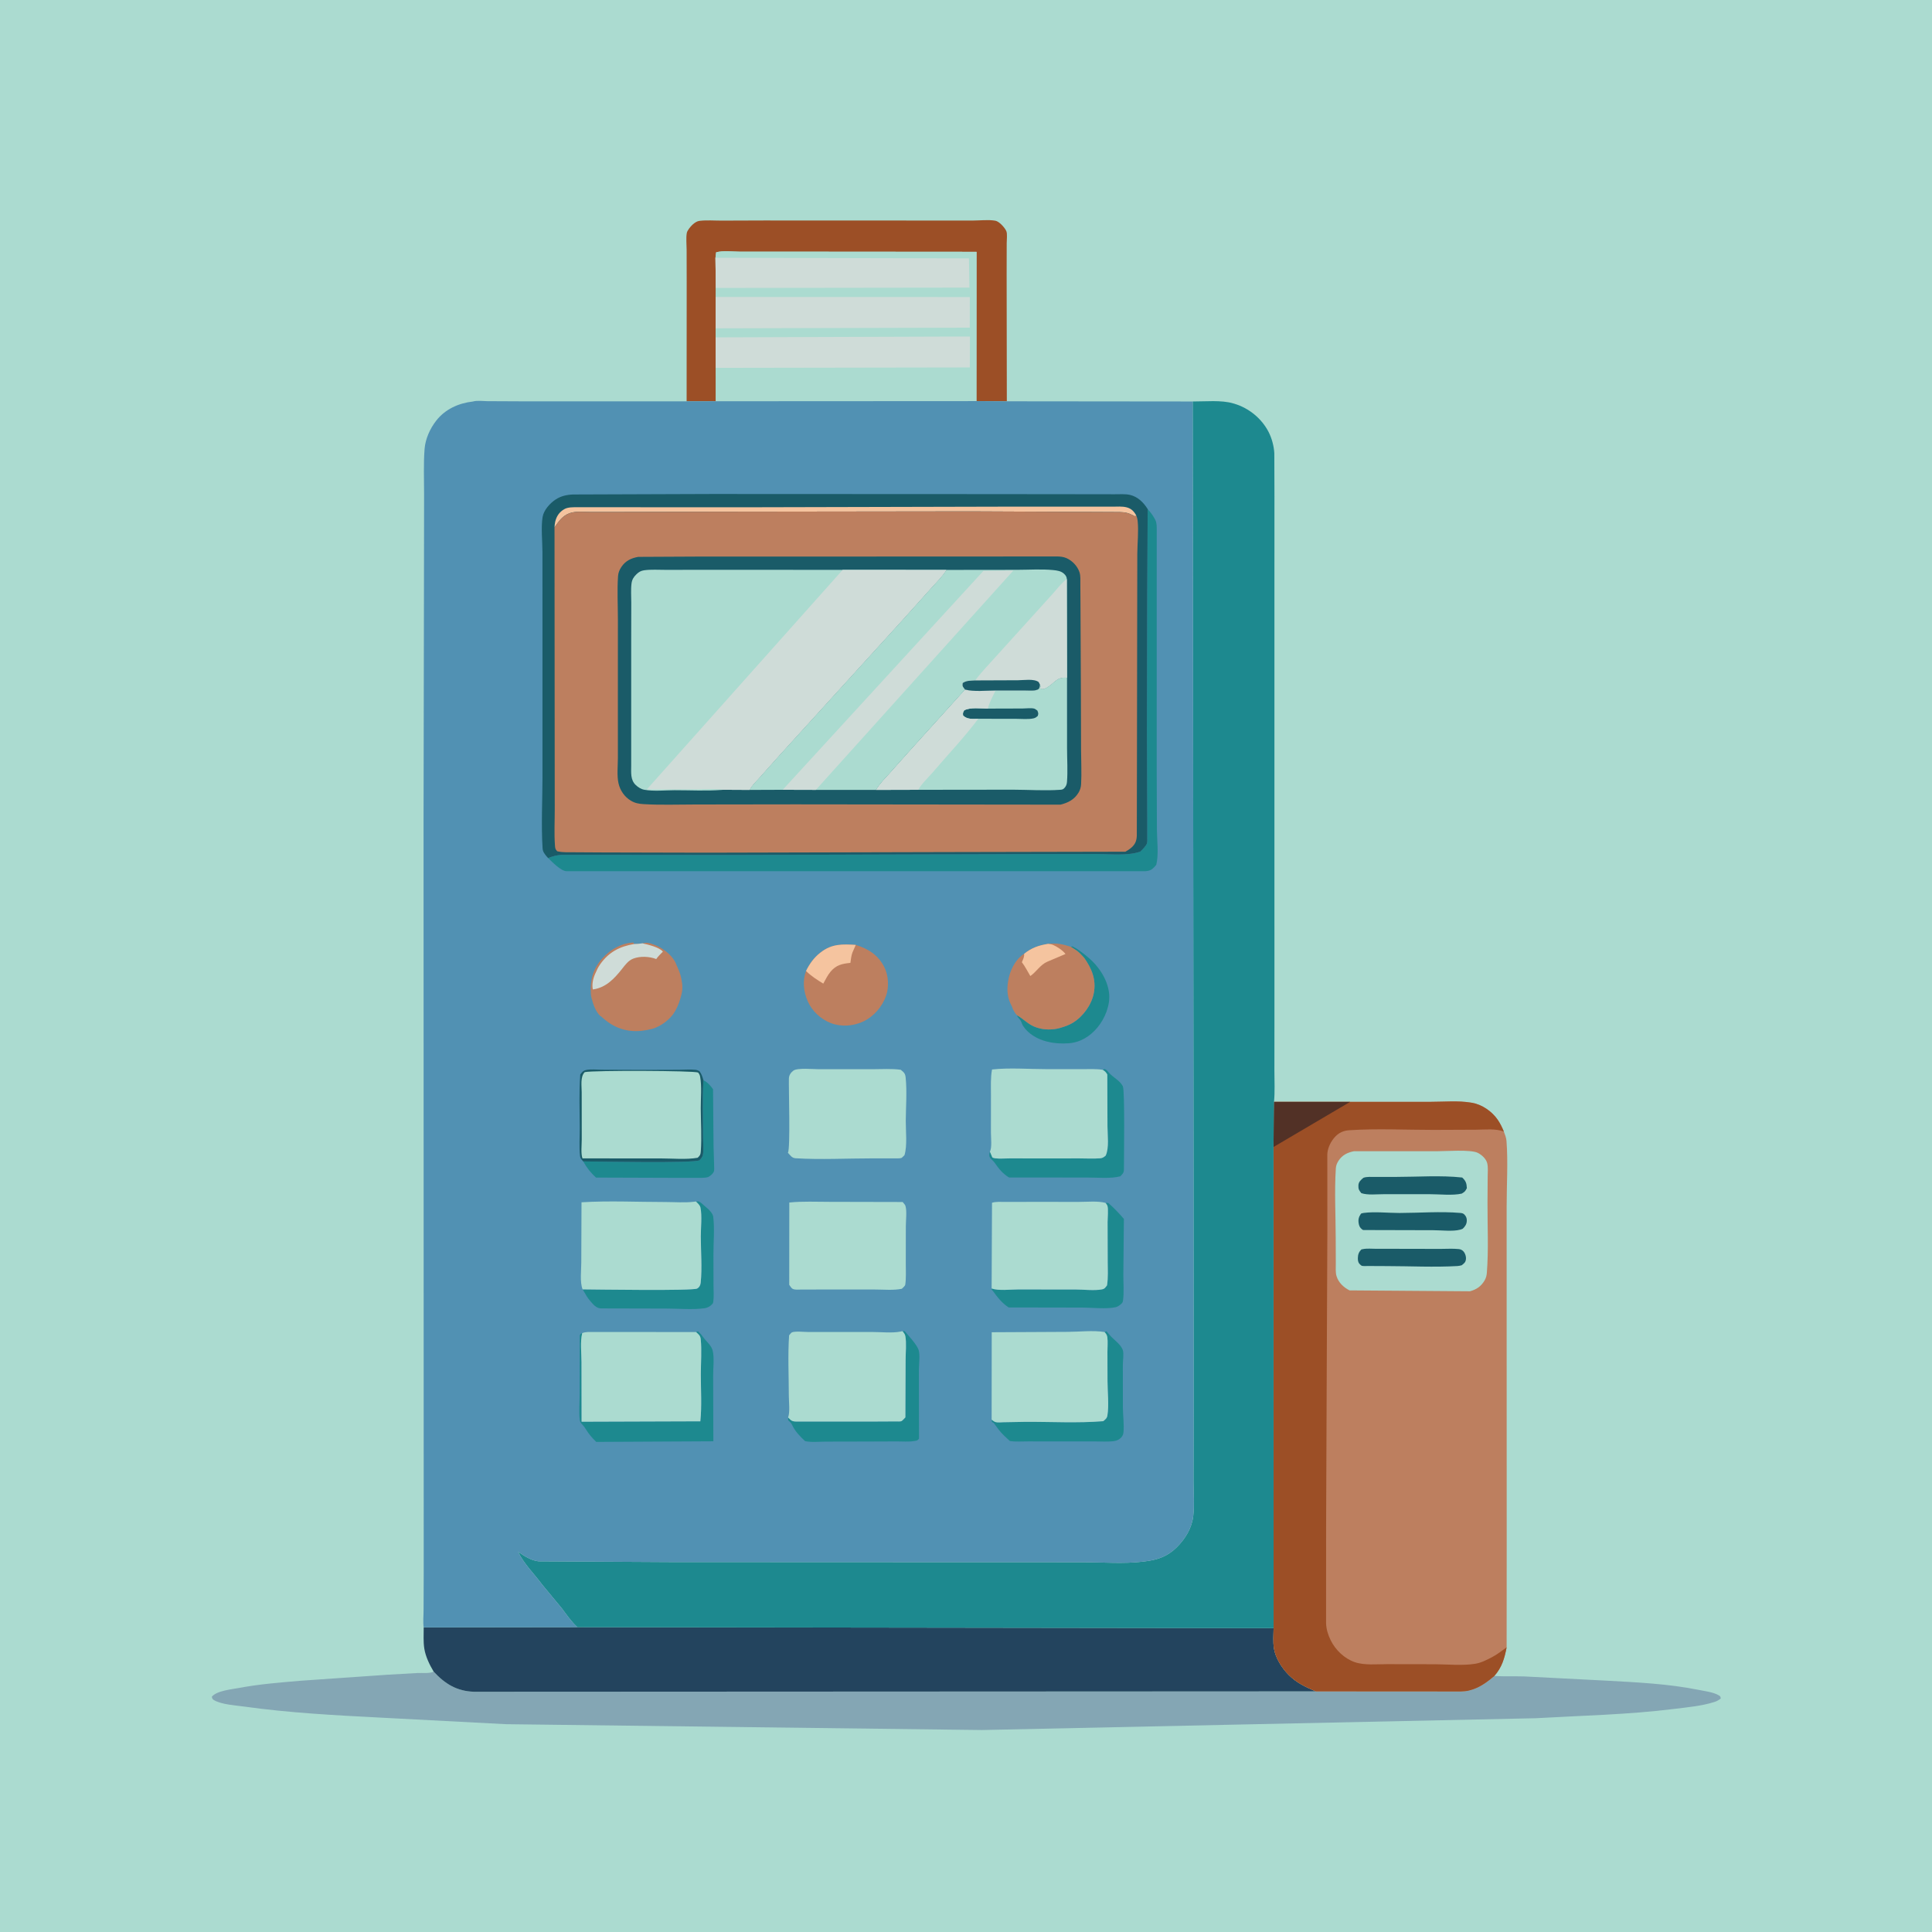
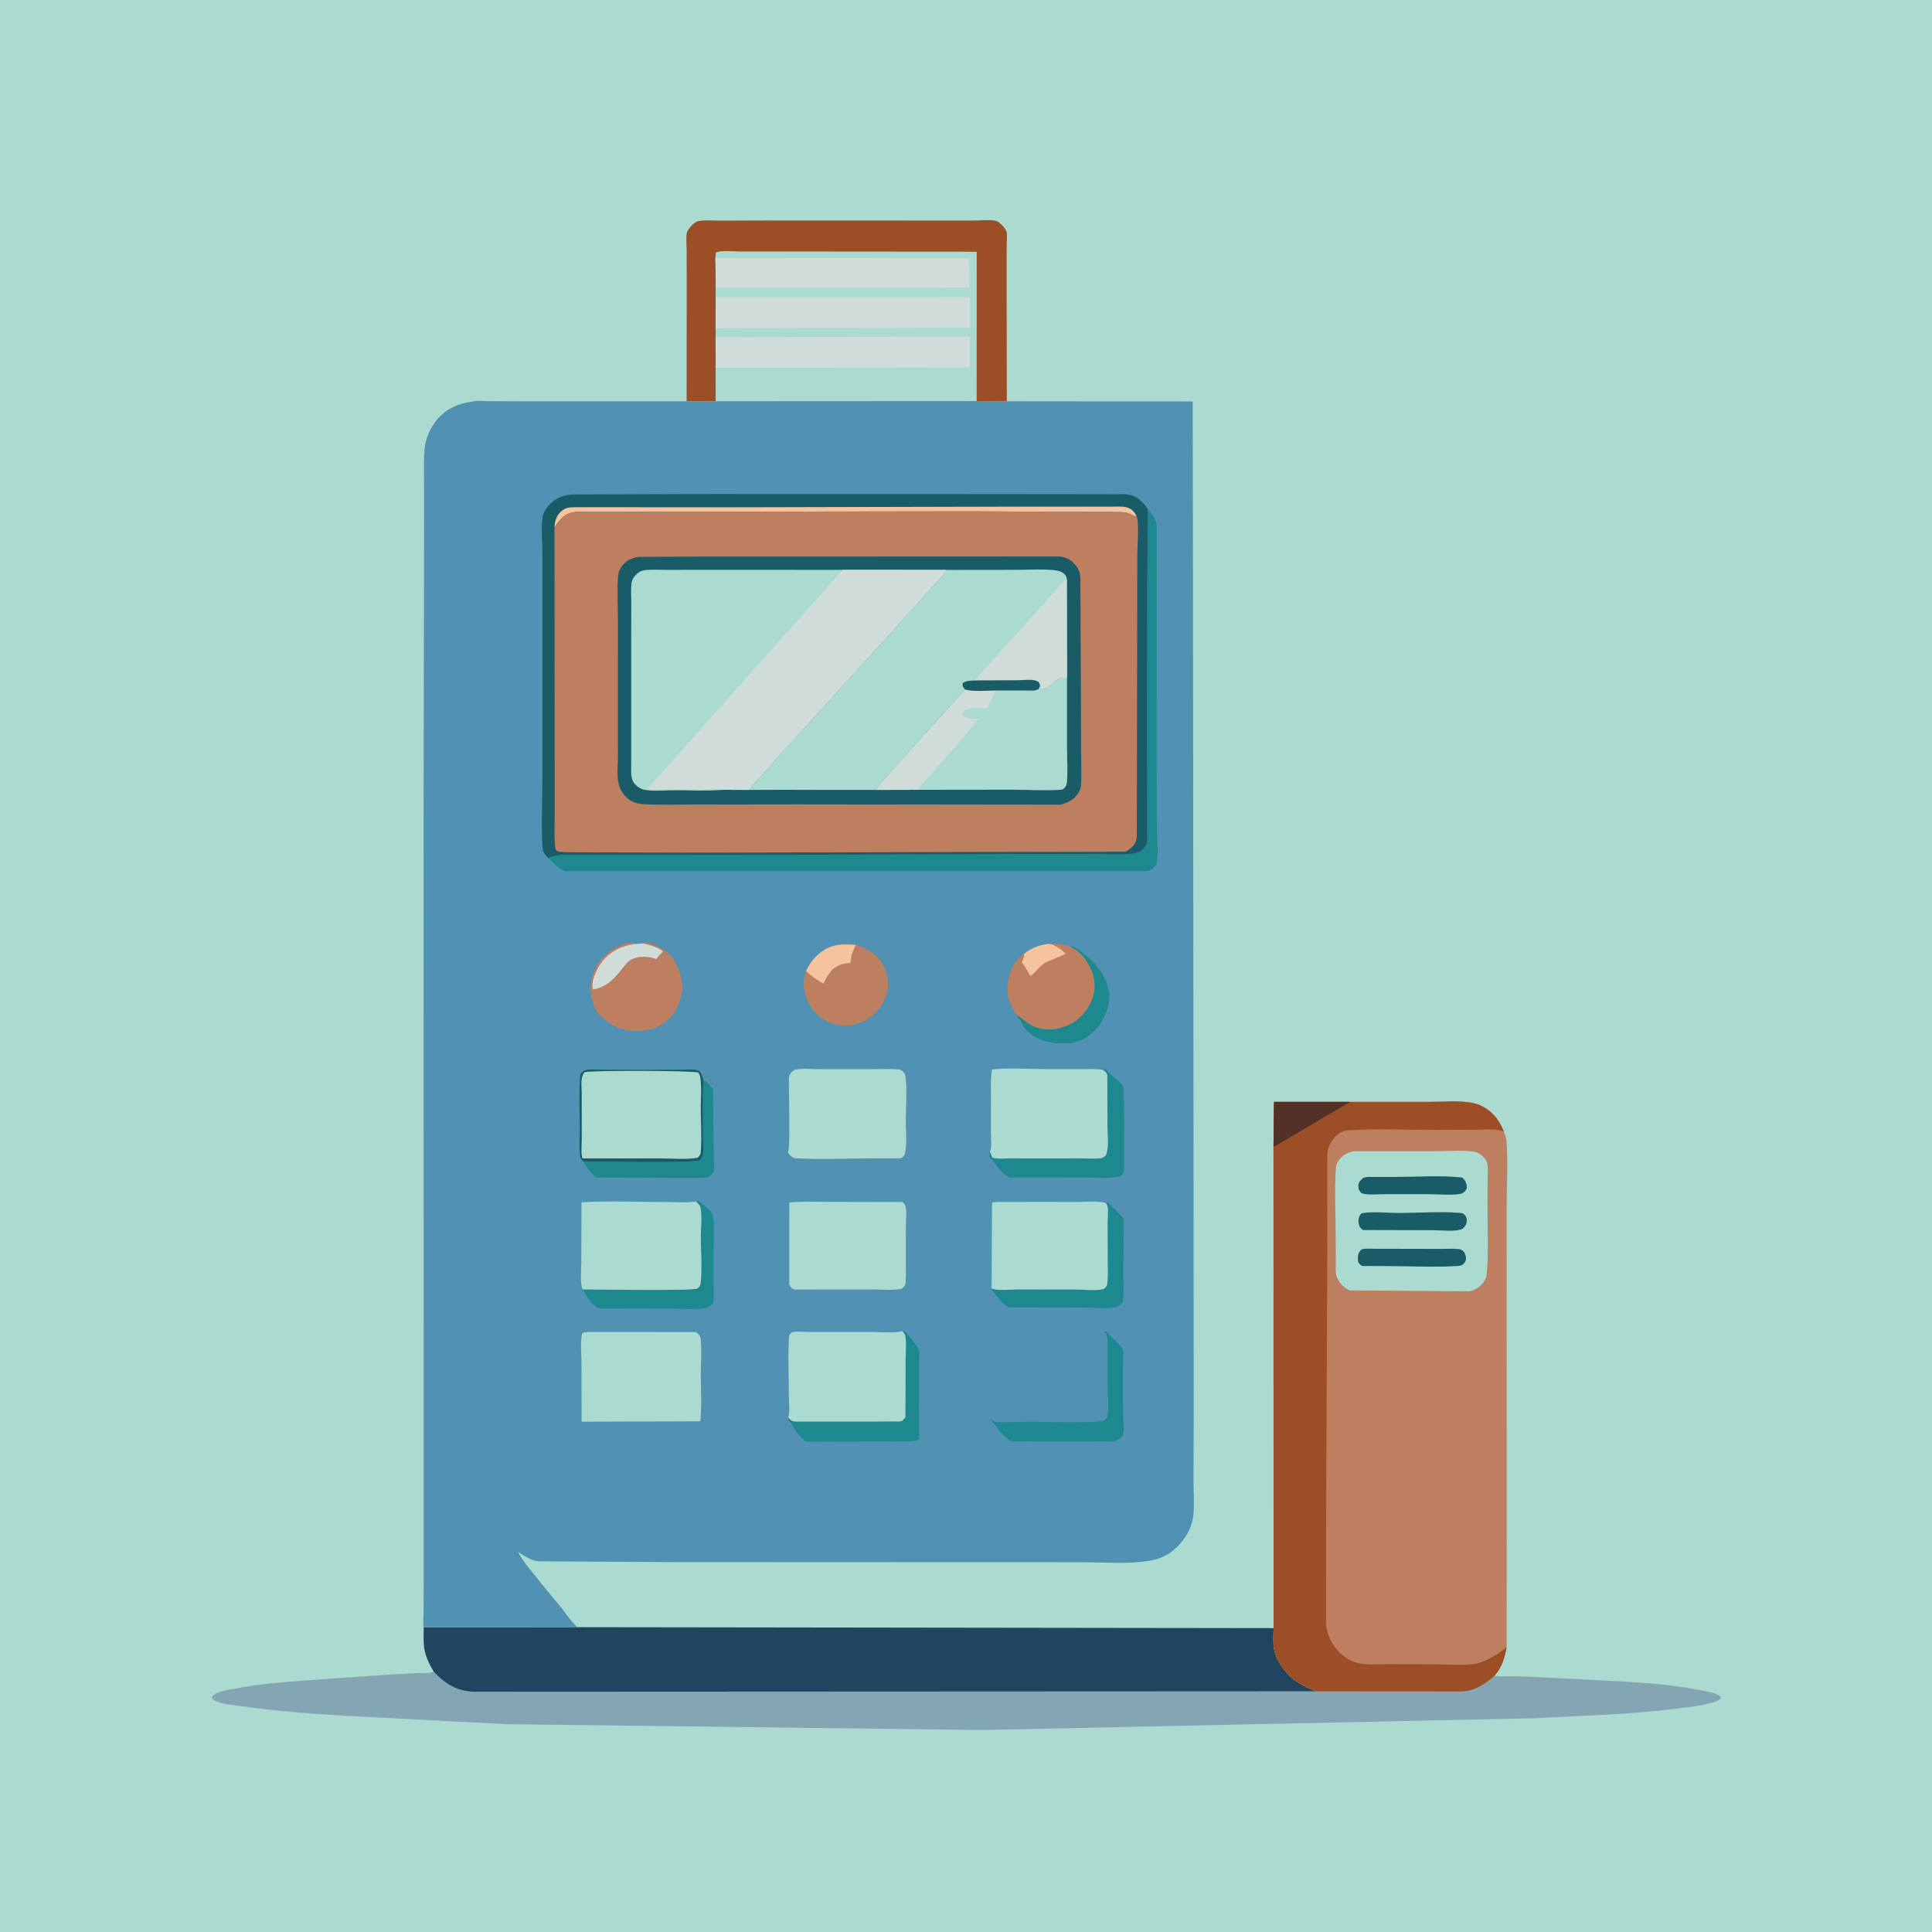
<svg xmlns="http://www.w3.org/2000/svg" version="1.1" style="display: block;" viewBox="0 0 2048 2048" width="1024" height="1024">
  <path transform="translate(0,0)" fill="rgb(171,219,208)" d="M -0 -0 L 2048 0 L 2048 2048 L -0 2048 L -0 -0 z" />
  <path transform="translate(0,0)" fill="rgb(156,79,38)" d="M 727.853 425.411 L 727.921 298.98 L 727.85 264.5 C 727.846 259.055 727.094 252.254 728.032 246.999 C 728.52 244.263 731.79 240.425 733.736 238.514 L 734.804 237.546 C 736.756 235.909 738.92 234.432 741.5 234.119 C 749.119 233.197 757.557 233.893 765.247 233.868 L 809.901 233.715 L 970.203 233.777 L 1030.59 233.81 C 1038.15 233.807 1047.83 232.648 1055.15 233.977 C 1059.24 234.718 1065.15 241.304 1066.74 244.981 C 1067.96 247.815 1067.15 254.379 1067.15 257.623 L 1067.08 290.564 L 1067.28 425.389 L 1035.07 425.187 L 1035.16 266.933 L 840.514 266.783 L 784.503 266.789 C 777.176 266.796 766 265.406 759.128 267.5 L 758.435 273.25 L 758.784 305.249 L 758.723 314.803 L 758.588 348.044 L 758.588 357.623 L 758.73 389.962 L 758.767 425.339 L 727.853 425.411 z" />
  <path transform="translate(0,0)" fill="rgb(171,219,208)" d="M 758.435 273.25 L 759.128 267.5 C 766 265.406 777.176 266.796 784.503 266.789 L 840.514 266.783 L 1035.16 266.933 L 1035.07 425.187 L 758.767 425.339 L 758.73 389.962 L 758.588 357.623 L 758.588 348.044 L 758.723 314.803 L 758.784 305.249 L 758.435 273.25 z" />
  <path transform="translate(0,0)" fill="rgb(207,220,216)" d="M 758.435 273.25 L 1027.14 273.885 L 1027.64 304.896 L 758.784 305.249 L 758.435 273.25 z" />
  <path transform="translate(0,0)" fill="rgb(207,220,216)" d="M 758.588 357.623 L 1028.17 356.708 L 1028.04 389.507 L 758.73 389.962 L 758.588 357.623 z" />
  <path transform="translate(0,0)" fill="rgb(207,220,216)" d="M 758.723 314.803 L 1028.05 314.882 L 1028.01 347.33 L 758.588 348.044 L 758.723 314.803 z" />
  <path transform="translate(0,0)" fill="rgb(132,166,180)" d="M 459.688 1771.98 C 471.869 1785.08 484.3 1792.76 502.59 1793.33 L 1394.69 1792.9 L 1512.99 1792.98 L 1539.74 1792.99 C 1545.45 1793 1551.61 1793.38 1557.19 1792.03 C 1567.85 1789.46 1575.87 1783.58 1584.07 1776.6 C 1594.62 1777.29 1605.31 1776.76 1615.9 1777.09 L 1702.4 1781.54 C 1734.93 1783.33 1768.66 1784.87 1800.64 1791.35 C 1807.23 1792.68 1816.18 1793.7 1821.94 1797.11 C 1824.05 1798.36 1823.56 1798.33 1824.11 1800.5 C 1821.86 1802.26 1819.97 1803.32 1817.24 1804.19 C 1803.85 1808.47 1788.98 1809.74 1775.09 1811.48 C 1726.06 1817.63 1677.07 1818.56 1627.84 1821.39 L 1040.89 1833.9 L 536.405 1827.71 L 402.822 1820.72 C 354.75 1818.23 306.714 1815.73 259 1809.06 C 250.089 1807.81 235.178 1806.91 227.286 1802.46 C 225.182 1801.28 225.095 1800.84 224.522 1798.66 C 229.612 1792.16 245.903 1790.73 253.951 1789.2 C 275.057 1785.22 296.909 1783.54 318.31 1781.69 L 411.025 1775.26 L 443.018 1773.45 C 447.572 1773.24 454.288 1774.06 458.511 1772.46 L 459.688 1771.98 z" />
  <path transform="translate(0,0)" fill="rgb(35,68,94)" d="M 612.077 1724.87 L 1350.06 1725.87 C 1350.04 1732.72 1349.35 1740.55 1350.43 1747.28 C 1352.1 1757.6 1358.74 1768.05 1366.01 1775.4 C 1374.29 1783.77 1383.65 1788.14 1394.28 1792.68 L 1394.69 1792.9 L 502.59 1793.33 C 484.3 1792.76 471.869 1785.08 459.688 1771.98 C 455.335 1764.66 451.192 1756.18 449.806 1747.72 C 448.62 1740.48 449.157 1732.44 449.14 1725.09 L 612.077 1724.87 z" />
  <path transform="translate(0,0)" fill="rgb(189,127,95)" d="M 1350.5 1168.02 L 1431.24 1168 L 1517.34 1167.99 C 1530.77 1168 1545.76 1166.62 1559 1168.8 L 1560.37 1169.01 C 1570.9 1170.78 1581.48 1178.1 1587.5 1186.82 C 1590.26 1190.81 1592.32 1195.03 1594.14 1199.51 C 1595.31 1202.69 1596.68 1206.02 1596.94 1209.43 C 1598.69 1232.01 1597.1 1255.87 1597.11 1278.63 L 1597.12 1421.2 L 1597.17 1634.97 L 1597.09 1746.26 C 1594.79 1758.04 1592.16 1767.39 1584.07 1776.6 C 1575.87 1783.58 1567.85 1789.46 1557.19 1792.03 C 1551.61 1793.38 1545.45 1793 1539.74 1792.99 L 1512.99 1792.98 L 1394.69 1792.9 L 1394.28 1792.68 C 1383.65 1788.14 1374.29 1783.77 1366.01 1775.4 C 1358.74 1768.05 1352.1 1757.6 1350.43 1747.28 C 1349.35 1740.55 1350.04 1732.72 1350.06 1725.87 L 1349.96 1215.87 L 1350.5 1168.02 z" />
  <path transform="translate(0,0)" fill="rgb(171,219,208)" d="M 1435.33 1220.32 L 1522.84 1220.36 C 1532.11 1220.37 1558.98 1218.3 1566.5 1222.06 C 1570.74 1224.18 1575.5 1228.48 1576.58 1233.33 C 1577.55 1237.64 1577.02 1243.21 1577 1247.65 L 1576.82 1274.52 C 1576.68 1299.16 1578.08 1324.99 1576.1 1349.5 C 1575.88 1352.28 1575.2 1354.74 1573.81 1357.17 C 1570.14 1363.56 1565.19 1366.92 1558.2 1368.82 L 1430.54 1367.87 C 1424.29 1364.63 1418.87 1359.67 1416.78 1352.73 C 1415.54 1348.62 1416.03 1343.7 1416.01 1339.42 L 1415.91 1312.67 C 1415.86 1288.24 1414.49 1262.83 1416.04 1238.5 C 1416.23 1235.43 1417.25 1233.02 1418.89 1230.44 C 1422.78 1224.37 1428.48 1221.69 1435.33 1220.32 z" />
  <path transform="translate(0,0)" fill="rgb(26,91,104)" d="M 1443.08 1324.5 L 1444.54 1324.16 C 1448.97 1323.21 1454.52 1323.79 1459.07 1323.79 L 1487.16 1323.8 L 1526.69 1323.89 C 1533.07 1323.91 1540.03 1323.38 1546.36 1324.08 C 1547.95 1324.25 1549.31 1324.77 1550.56 1325.8 C 1552.84 1327.68 1554.21 1331.54 1553.98 1334.5 C 1553.69 1338.13 1552.06 1339.13 1549.5 1341.21 C 1548.03 1341.63 1546.53 1341.96 1545 1342.05 C 1520.48 1343.48 1495.05 1342.14 1470.45 1342.11 L 1450.46 1342.01 C 1448.76 1341.97 1445 1342.29 1443.5 1341.77 C 1442.99 1341.6 1441.08 1339.77 1440.87 1339.5 C 1439.54 1337.81 1439.34 1335.62 1439.39 1333.56 C 1439.48 1329.79 1440.38 1327.23 1443.08 1324.5 z" />
  <path transform="translate(0,0)" fill="rgb(26,91,104)" d="M 1445.3 1248.5 C 1448.89 1247.18 1453.78 1247.6 1457.61 1247.6 L 1479.6 1247.58 C 1502.54 1247.57 1527.26 1245.73 1550 1248.22 C 1553.87 1251.85 1554.65 1254.23 1554.93 1259.5 C 1553.13 1263 1552.68 1263.32 1549.5 1265.28 C 1539.59 1267.49 1526.09 1265.88 1515.8 1265.89 L 1466.76 1265.89 C 1459.54 1265.87 1449.75 1267.08 1443.07 1264.78 C 1440.63 1261.75 1439.79 1260.62 1439.97 1256.5 C 1440.13 1252.76 1442.62 1250.73 1445.3 1248.5 z" />
  <path transform="translate(0,0)" fill="rgb(26,91,104)" d="M 1442.72 1286.5 C 1443.89 1286.09 1444.1 1285.96 1445.51 1285.77 C 1457.24 1284.19 1471.55 1285.82 1483.5 1285.81 C 1504.63 1285.77 1527.04 1283.95 1548.03 1285.77 C 1549.78 1285.92 1551.08 1286.21 1552.35 1287.5 C 1554.15 1289.33 1554.96 1291.45 1554.87 1294 C 1554.74 1297.73 1553.14 1300.03 1550.57 1302.5 C 1549.1 1303.16 1549.5 1303.04 1547.7 1303.53 C 1540.03 1305.59 1527.59 1304.07 1519.42 1304.08 L 1446.11 1303.89 C 1444.7 1303.87 1445.05 1304.07 1443.73 1303.08 C 1441.56 1301.44 1440.67 1299.4 1440.26 1296.8 C 1439.58 1292.62 1440.34 1290 1442.72 1286.5 z" />
  <path transform="translate(0,0)" fill="rgb(156,79,38)" d="M 1350.5 1168.02 L 1431.24 1168 L 1517.34 1167.99 C 1530.77 1168 1545.76 1166.62 1559 1168.8 L 1560.37 1169.01 C 1570.9 1170.78 1581.48 1178.1 1587.5 1186.82 C 1590.26 1190.81 1592.32 1195.03 1594.14 1199.51 C 1585.6 1196.14 1573.98 1197.47 1564.88 1197.54 L 1519.62 1197.73 C 1490.08 1197.75 1459.52 1196.14 1430.09 1198.11 C 1427.25 1198.3 1424.82 1198.87 1422.21 1199.98 C 1416 1202.63 1411.12 1209.33 1408.76 1215.5 C 1407.78 1218.07 1407.14 1220.75 1407.01 1223.5 L 1407.05 1305.92 L 1406.43 1446.13 L 1405.72 1619.25 L 1405.69 1720.91 C 1406.01 1727.37 1407.74 1732.92 1410.57 1738.71 C 1415.63 1749.05 1425.06 1758.08 1436 1761.91 C 1446.22 1765.5 1459.77 1764.05 1470.53 1764.08 L 1520.06 1764.16 C 1533.9 1764.17 1550.3 1765.89 1563.86 1763.66 C 1570.21 1762.61 1575.99 1759.57 1581.65 1756.64 C 1587.14 1753.81 1592.06 1749.83 1597.09 1746.26 C 1594.79 1758.04 1592.16 1767.39 1584.07 1776.6 C 1575.87 1783.58 1567.85 1789.46 1557.19 1792.03 C 1551.61 1793.38 1545.45 1793 1539.74 1792.99 L 1512.99 1792.98 L 1394.69 1792.9 L 1394.28 1792.68 C 1383.65 1788.14 1374.29 1783.77 1366.01 1775.4 C 1358.74 1768.05 1352.1 1757.6 1350.43 1747.28 C 1349.35 1740.55 1350.04 1732.72 1350.06 1725.87 L 1349.96 1215.87 L 1350.5 1168.02 z" />
  <path transform="translate(0,0)" fill="rgb(82,49,38)" d="M 1350.5 1168.02 L 1431.24 1168 L 1349.96 1215.87 L 1350.5 1168.02 z" />
-   <path transform="translate(0,0)" fill="rgb(29,137,143)" d="M 1264.32 425.587 C 1277.55 425.655 1294.71 423.872 1307.25 427.61 L 1308.74 428.042 C 1323.98 432.716 1337.23 443.476 1344.61 457.61 C 1348.11 464.305 1350.46 472.912 1350.83 480.494 L 1350.97 526.655 L 1350.94 615.604 L 1350.94 885.009 L 1350.96 1076.58 L 1350.92 1135.07 C 1350.91 1145.94 1351.56 1157.22 1350.5 1168.02 L 1349.96 1215.87 L 1350.06 1725.87 L 612.077 1724.87 C 606.212 1719.77 600.257 1711.19 595.582 1704.92 L 574.721 1679.73 C 566.303 1668.34 555.401 1657.8 549.224 1645 C 555.815 1649.45 562.671 1654.07 570.773 1655.08 L 710.717 1655.86 L 1023.42 1655.99 L 1148.24 1656.02 C 1168.73 1656.04 1191.33 1657.89 1211.59 1655.4 L 1213.5 1655.16 C 1227.3 1653.48 1237.77 1649.9 1247.68 1639.92 C 1256.62 1630.92 1263.41 1619.85 1264.89 1607.06 C 1266.26 1595.1 1265.18 1582.23 1265.17 1570.15 L 1265.35 1499.95 L 1265.21 1244.93 L 1264.59 610.72 L 1264.32 425.587 z" />
  <path transform="translate(0,0)" fill="rgb(81,145,179)" d="M 1035.07 425.187 L 1067.28 425.389 L 1264.32 425.587 L 1264.59 610.72 L 1265.21 1244.93 L 1265.35 1499.95 L 1265.17 1570.15 C 1265.18 1582.23 1266.26 1595.1 1264.89 1607.06 C 1263.41 1619.85 1256.62 1630.92 1247.68 1639.92 C 1237.77 1649.9 1227.3 1653.48 1213.5 1655.16 L 1211.59 1655.4 C 1191.33 1657.89 1168.73 1656.04 1148.24 1656.02 L 1023.42 1655.99 L 710.717 1655.86 L 570.773 1655.08 C 562.671 1654.07 555.815 1649.45 549.224 1645 C 555.401 1657.8 566.303 1668.34 574.721 1679.73 L 595.582 1704.92 C 600.257 1711.19 606.212 1719.77 612.077 1724.87 L 449.14 1725.09 C 448.249 1719.56 449.029 1712.54 449.005 1706.88 L 449.153 1666.71 L 448.989 869.946 L 449.438 608.511 L 449.545 523.588 C 449.571 507.797 448.824 491.535 450.091 475.794 C 450.945 465.172 455.842 454.333 462.363 445.965 C 471.908 433.715 486.063 427.374 501.2 425.635 C 505.758 424.318 511.803 425.191 516.555 425.254 L 550.499 425.416 L 727.853 425.411 L 758.767 425.339 L 1035.07 425.187 z" />
  <path transform="translate(0,0)" fill="rgb(29,137,143)" d="M 1134.98 1003.58 L 1136.96 1003.23 C 1142.25 1005.8 1146.4 1009.19 1150.99 1012.8 C 1163.41 1022.56 1173.91 1036.99 1175.69 1053 C 1177.07 1065.5 1171.24 1079.74 1163.33 1089.21 C 1155.51 1098.59 1145.07 1105.13 1132.66 1105.92 C 1125.34 1106.39 1118.09 1106.12 1110.96 1104.35 L 1109.39 1103.98 C 1100.01 1101.68 1089.94 1095.94 1084.62 1087.68 C 1083.67 1086.2 1083.2 1084.68 1082.52 1083.09 C 1081.8 1081.41 1080.64 1080.23 1079.49 1078.84 C 1078.46 1077.59 1078.84 1078.08 1078.06 1076.22 C 1085.44 1080.31 1090.02 1086.27 1098.52 1089.07 L 1099.87 1089.5 C 1107.07 1091.82 1116.18 1091.83 1123.47 1089.73 L 1125 1089.26 C 1129.36 1087.97 1133.62 1086.44 1137.5 1084.02 C 1148.22 1077.35 1157.17 1065.08 1159.51 1052.57 C 1162.16 1038.42 1157.32 1026.78 1149.31 1015.41 C 1146.27 1012.07 1143.47 1008.78 1139.53 1006.46 L 1134.98 1003.58 z" />
  <path transform="translate(0,0)" fill="rgb(29,137,143)" d="M 745.695 1145.13 C 749.956 1147.08 753.139 1150.87 755.851 1154.59 L 756.385 1214.5 L 756.979 1235 C 757 1236.77 757.314 1240.42 756.719 1241.94 C 756.41 1242.73 755.164 1244.37 754.5 1244.99 C 753.709 1245.73 751.527 1247.47 750.5 1247.77 C 746.871 1248.84 741.388 1248.55 737.588 1248.56 L 713.508 1248.56 L 631.79 1248.28 C 626.034 1243.01 622.058 1237.94 618.241 1231.14 C 634.684 1231.23 735.143 1233.26 741.5 1229.91 C 742.756 1228.48 744.366 1226.89 744.878 1224.99 C 746.323 1219.62 745.232 1211.47 745.243 1205.7 C 745.28 1186.07 744.403 1166.01 745.606 1146.44 L 745.695 1145.13 z" />
  <path transform="translate(0,0)" fill="rgb(29,137,143)" d="M 737.725 1273.62 L 740.5 1273.51 C 743.428 1274.64 745.996 1277.83 748.533 1279.76 C 751.159 1281.76 755.588 1286.21 756.027 1289.66 C 757.647 1302.35 756.224 1317.31 756.27 1330.22 L 756.343 1362.27 C 756.35 1367.97 756.907 1374.38 756.095 1380 C 755.895 1381.38 755.805 1381.47 754.902 1382.5 C 752.898 1384.78 749.916 1386.36 746.923 1386.78 C 734.319 1388.55 719.662 1387.15 706.826 1387.14 L 637 1386.97 C 632.039 1386.79 628.912 1382.83 625.743 1379.19 C 622.863 1375.89 620.658 1372.11 618.527 1368.32 L 617.591 1366.79 C 632.208 1366.91 734.607 1368.5 739 1365.91 C 741.5 1364.43 742.505 1362.29 742.79 1359.5 C 744.386 1343.87 742.909 1326.45 742.882 1310.66 C 742.866 1301.48 744.328 1289.03 742.54 1280.2 C 741.964 1277.35 739.646 1275.66 737.725 1273.62 z" />
  <path transform="translate(0,0)" fill="rgb(29,137,143)" d="M 1171.91 1275.11 L 1174.81 1275.2 C 1180.91 1280.51 1186.12 1285.97 1191.36 1292.11 L 1190.79 1351.09 C 1190.73 1359.93 1191.68 1370.28 1190.38 1379 C 1190.14 1380.55 1189.57 1381.24 1188.46 1382.26 C 1186.84 1383.76 1184.69 1385.26 1182.49 1385.72 C 1172.36 1387.86 1158.1 1386.12 1147.62 1386.09 L 1069.21 1385.95 C 1062.17 1381.33 1057.32 1375.13 1052.48 1368.45 L 1051.24 1367.08 L 1051.17 1365.84 C 1058.46 1368.45 1071.14 1366.87 1079.15 1366.87 L 1140.28 1366.92 C 1148.55 1366.92 1160.09 1368.34 1168 1366.81 C 1171.14 1366.21 1171.63 1364.91 1173.5 1362.51 C 1174.81 1354.12 1174.23 1345.37 1174.21 1336.88 L 1174.09 1295.37 C 1174.07 1291.53 1175.09 1281.05 1173.84 1278 C 1173.4 1276.93 1172.55 1276.07 1171.91 1275.11 z" />
  <path transform="translate(0,0)" fill="rgb(29,137,143)" d="M 956.624 1411.07 L 958.995 1411.11 C 963.171 1416.03 971.834 1425.19 973.806 1431.08 C 975.443 1435.97 974.06 1447.05 974.067 1452.56 L 974.202 1525 C 972.536 1527.29 971.714 1527.1 968.882 1527.58 C 963.262 1528.54 956.547 1527.93 950.818 1527.96 L 917.342 1528.09 L 875.4 1528.18 C 868.432 1528.19 860.154 1529.12 853.408 1527.64 C 848.011 1522.55 842.809 1517.34 839.683 1510.5 C 838.723 1508.4 837.147 1507.08 835.51 1505.5 L 835.401 1502.59 C 838.717 1505.76 839.253 1506.76 844 1506.9 L 927.329 1506.88 L 948.856 1506.77 C 950.392 1506.73 954.178 1507.02 955.5 1506.51 C 956.534 1506.11 958.8 1503.38 959.73 1502.5 L 959.98 1441.84 C 959.958 1434 961.077 1423.88 959.707 1416.32 C 959.325 1414.21 957.953 1412.65 956.624 1411.07 z" />
  <path transform="translate(0,0)" fill="rgb(29,137,143)" d="M 1170.84 1412 L 1172.95 1411.23 L 1176.4 1415.27 C 1180.45 1420.16 1188.36 1424.99 1190.33 1431.51 C 1191.39 1435.03 1190.28 1442.9 1190.27 1446.79 L 1190.31 1492.2 C 1190.38 1500.58 1191.73 1510.28 1190.92 1518.5 C 1190.63 1521.4 1189.16 1523.6 1186.83 1525.29 C 1184.73 1526.82 1182.27 1527.53 1179.71 1527.79 C 1173.38 1528.45 1166.51 1527.96 1160.13 1527.96 L 1121.9 1527.97 L 1089.64 1527.94 C 1083.43 1527.93 1076.63 1528.46 1070.51 1527.54 C 1066.41 1523.85 1062.54 1520.3 1059.05 1516 L 1054.61 1510.06 C 1053.55 1508.51 1053.27 1508.08 1051.58 1507.41 L 1051.17 1504.84 C 1052.63 1505.98 1053.64 1506.97 1055.49 1507.5 C 1057.64 1508.12 1061.45 1507.63 1063.74 1507.63 L 1086.91 1507.21 C 1114.14 1507.06 1142.42 1508.72 1169.5 1506.51 C 1171.67 1504.56 1173.38 1503.61 1173.89 1500.5 C 1175.69 1489.51 1174.02 1475.37 1174.01 1464.05 L 1173.93 1432.9 C 1173.91 1428.03 1174.5 1422.28 1173.81 1417.5 C 1173.45 1415.03 1172.46 1413.82 1170.84 1412 z" />
-   <path transform="translate(0,0)" fill="rgb(29,137,143)" d="M 737.837 1412.04 L 739.954 1411.19 C 742.267 1413.35 743.727 1415.03 745.5 1417.56 C 748.761 1422.2 754.085 1426 755.488 1431.82 C 757.315 1439.4 755.948 1450.19 755.964 1458.14 L 756.186 1527.82 L 632.047 1528.48 C 627.581 1524.13 624.294 1520.34 621.001 1515 C 619.944 1513.29 618.861 1511.84 617.5 1510.36 C 616.199 1508.95 614.855 1507.49 614.603 1505.5 C 613.483 1496.69 614.489 1486.38 614.488 1477.43 L 614.59 1415.5 C 615.99 1413.35 615.077 1414.06 617.163 1413.17 C 614.894 1422.52 616.385 1434.29 616.41 1443.97 L 616.51 1507.07 L 742.382 1506.65 C 744.07 1490.52 742.902 1473.2 742.906 1456.95 C 742.909 1444.83 744.02 1431.49 742.789 1419.5 C 742.398 1415.7 740.45 1414.45 737.837 1412.04 z" />
  <path transform="translate(0,0)" fill="rgb(29,137,143)" d="M 1168.84 1134.01 L 1170.95 1133.19 C 1173.42 1134.27 1173.76 1135.04 1175.42 1137 C 1179.74 1142.09 1187.11 1145.28 1190.27 1151.52 C 1192.49 1155.89 1191.41 1228.73 1191.4 1239.54 C 1191.4 1243.33 1190 1244.46 1187.5 1246.96 C 1176.96 1249.66 1163.15 1248.17 1152.24 1248.24 L 1069.53 1248.16 C 1062.81 1243.96 1058.82 1238.94 1054.33 1232.54 C 1053.45 1231.29 1052.48 1230.38 1051.38 1229.33 C 1049.81 1227.82 1048.76 1226.84 1048.69 1224.5 C 1048.66 1223.32 1049.08 1221.84 1049.32 1220.73 L 1051.99 1227.02 C 1053.17 1227.47 1053.6 1227.69 1055 1227.86 C 1059.79 1228.46 1065.33 1227.93 1070.19 1227.94 L 1101.98 1227.97 L 1144.44 1227.95 C 1151.61 1227.93 1159.22 1228.44 1166.35 1227.82 C 1168.89 1227.6 1170.17 1226.57 1172.04 1225.01 C 1175.91 1217 1173.96 1202.93 1173.97 1194.08 L 1173.77 1139 C 1172.31 1136.52 1171.31 1135.49 1168.84 1134.01 z" />
  <path transform="translate(0,0)" fill="rgb(189,127,95)" d="M 854.427 1029.27 C 858.001 1021.92 862.858 1015.11 869.351 1010.06 L 870.3 1009.34 C 882.016 1000.3 893.256 1000.84 907.155 1001.63 C 920.561 1005.84 930.766 1012.22 937.367 1025.1 C 941.857 1033.86 942.552 1046.19 939.302 1055.5 C 935.233 1067.16 926.233 1077.55 915.065 1082.83 C 904.518 1087.83 891.381 1088.73 880.476 1084.41 C 869.853 1080.2 860.831 1071.84 856.215 1061.32 C 851.811 1051.28 850.514 1039.69 854.427 1029.27 z" />
  <path transform="translate(0,0)" fill="rgb(245,196,159)" d="M 854.427 1029.27 C 858.001 1021.92 862.858 1015.11 869.351 1010.06 L 870.3 1009.34 C 882.016 1000.3 893.256 1000.84 907.155 1001.63 L 903.687 1009.56 C 902.338 1012.95 902.011 1017.1 901.443 1020.7 C 892.718 1021.55 886.407 1022.9 880.432 1030.02 C 877.333 1033.72 875.049 1038.47 872.706 1042.67 C 866.005 1038.62 860.056 1034.77 854.427 1029.27 z" />
  <path transform="translate(0,0)" fill="rgb(189,127,95)" d="M 1111.06 1000.52 C 1120.09 999.601 1126.42 1000.75 1134.98 1003.58 L 1139.53 1006.46 C 1143.47 1008.78 1146.27 1012.07 1149.31 1015.41 C 1157.32 1026.78 1162.16 1038.42 1159.51 1052.57 C 1157.17 1065.08 1148.22 1077.35 1137.5 1084.02 C 1133.62 1086.44 1129.36 1087.97 1125 1089.26 L 1123.47 1089.73 C 1116.18 1091.83 1107.07 1091.82 1099.87 1089.5 L 1098.52 1089.07 C 1090.02 1086.27 1085.44 1080.31 1078.06 1076.22 C 1076.12 1074.38 1075.05 1072.1 1073.73 1069.8 C 1072.9 1066.8 1071 1063.86 1069.94 1060.86 C 1066.97 1052.46 1067.58 1043.51 1069.73 1035 C 1071.97 1026.11 1077.64 1015.84 1085.66 1011.03 C 1093.56 1004.66 1101.23 1002.09 1111.06 1000.52 z" />
  <path transform="translate(0,0)" fill="rgb(245,196,159)" d="M 1111.06 1000.52 C 1112.81 1000.72 1114.66 1000.97 1116.3 1001.65 C 1120.31 1003.32 1126.96 1007.69 1129.43 1011.28 L 1110.17 1019.46 C 1102.62 1022.76 1098.71 1030.11 1092.2 1034.65 C 1089.26 1029.82 1086.69 1024.44 1083.23 1020 L 1083.74 1018.77 C 1084.83 1016.11 1085.91 1013.98 1085.66 1011.03 C 1093.56 1004.66 1101.23 1002.09 1111.06 1000.52 z" />
  <path transform="translate(0,0)" fill="rgb(189,127,95)" d="M 636.518 1077.22 C 631.331 1072.19 629.036 1065.27 627.209 1058.5 C 626.748 1056.79 626.433 1055.28 626.338 1053.51 C 625.543 1038.72 628.336 1027.19 638.5 1015.91 C 647.03 1006.45 658.527 999.757 671.454 999.111 L 672.076 1000.73 C 675.11 1000.63 678.01 1000.49 681.005 999.983 C 685.597 998.925 687.665 999.298 692 1000.92 L 693.3 1001.37 C 701.946 1004.49 711.589 1011.67 715.886 1020 L 716.591 1021.7 L 719.638 1028.79 C 721.521 1033.12 722.345 1037.58 723.024 1042.2 C 723.633 1046.36 723.353 1050.48 722.294 1054.5 C 720.656 1060.72 719.265 1065.29 716.097 1071 L 715.527 1072.06 C 710.914 1080.31 700.336 1088.27 691.259 1090.65 C 675.925 1094.66 661.388 1093.98 647.587 1085.51 C 643.682 1083.12 640.219 1080.21 636.837 1077.14 L 636.518 1077.22 z" />
  <path transform="translate(0,0)" fill="rgb(207,220,216)" d="M 681.005 999.983 C 686.673 1001.25 698.913 1004.08 702.681 1008.78 C 700.243 1011.31 697.615 1013.73 695.631 1016.64 C 688.399 1013.83 678.632 1013.33 671.24 1016.19 C 666.024 1018.21 662.753 1022.83 659.403 1027.06 C 651.219 1037.4 642.275 1047.02 628.415 1048.86 C 627.338 1043.56 628.617 1037.5 630.762 1032.61 C 632.422 1028.82 633.923 1025.39 636.342 1022 C 645.498 1009.17 656.885 1003.3 672.076 1000.73 C 675.11 1000.63 678.01 1000.49 681.005 999.983 z" />
  <path transform="translate(0,0)" fill="rgb(171,219,208)" d="M 1051.17 1365.84 L 1051.57 1274.99 C 1055.52 1273.62 1061.16 1274.1 1065.38 1274.08 L 1091.77 1274.04 L 1143.93 1274.05 C 1152.64 1274.06 1163.53 1272.87 1171.91 1275.11 C 1172.55 1276.07 1173.4 1276.93 1173.84 1278 C 1175.09 1281.05 1174.07 1291.53 1174.09 1295.37 L 1174.21 1336.88 C 1174.23 1345.37 1174.81 1354.12 1173.5 1362.51 C 1171.63 1364.91 1171.14 1366.21 1168 1366.81 C 1160.09 1368.34 1148.55 1366.92 1140.28 1366.92 L 1079.15 1366.87 C 1071.14 1366.87 1058.46 1368.45 1051.17 1365.84 z" />
  <path transform="translate(0,0)" fill="rgb(171,219,208)" d="M 836.616 1361.95 L 836.691 1274.72 C 850.877 1273.24 865.545 1274.01 879.822 1274 L 956.837 1274.17 C 957.55 1275.12 959.385 1276.97 959.721 1278 C 961.552 1283.6 960.217 1293.66 960.221 1299.76 L 960.175 1339.43 C 960.154 1346.76 960.659 1354.46 959.628 1361.69 C 959.403 1363.27 957.133 1364.98 956.005 1366.15 C 947.255 1368.01 936.533 1366.93 927.496 1366.94 L 871.268 1366.93 L 849.08 1366.98 C 846.33 1366.97 842.853 1367.46 840.318 1366.26 C 838.743 1365.51 837.721 1363.29 836.616 1361.95 z" />
  <path transform="translate(0,0)" fill="rgb(171,219,208)" d="M 1049.32 1220.73 C 1051.71 1216.79 1050.42 1205.68 1050.43 1200.66 L 1050.46 1160.78 C 1050.47 1151.77 1049.93 1142.57 1051.6 1133.69 C 1070.13 1131.64 1090.58 1133.33 1109.29 1133.33 L 1146.72 1133.35 C 1154.02 1133.36 1161.62 1132.9 1168.84 1134.01 C 1171.31 1135.49 1172.31 1136.52 1173.77 1139 L 1173.97 1194.08 C 1173.96 1202.93 1175.91 1217 1172.04 1225.01 C 1170.17 1226.57 1168.89 1227.6 1166.35 1227.82 C 1159.22 1228.44 1151.61 1227.93 1144.44 1227.95 L 1101.98 1227.97 L 1070.19 1227.94 C 1065.33 1227.93 1059.79 1228.46 1055 1227.86 C 1053.6 1227.69 1053.17 1227.47 1051.99 1227.02 L 1049.32 1220.73 z" />
  <path transform="translate(0,0)" fill="rgb(171,219,208)" d="M 835.245 1222 C 837.967 1217.43 835.959 1153.3 836.261 1143.29 C 836.366 1139.81 838.212 1137.01 840.995 1134.92 C 845.209 1131.76 862.035 1133.41 867.648 1133.4 L 924.926 1133.4 C 934.654 1133.42 945.223 1132.63 954.837 1134.01 C 958.201 1136.82 959.56 1137.74 960.026 1142.26 C 961.566 1157.18 960.26 1172.98 960.156 1188 C 960.082 1198.85 961.894 1214.45 958.796 1224.5 C 958.054 1225.18 956.322 1227.2 955.5 1227.51 C 953.758 1228.16 949.01 1227.87 947 1227.9 L 923.852 1227.93 C 897.351 1227.94 869.902 1229.42 843.5 1227.82 C 839.342 1227.56 837.919 1224.86 835.245 1222 z" />
-   <path transform="translate(0,0)" fill="rgb(171,219,208)" d="M 1051.17 1504.84 L 1051.27 1412.24 L 1131.66 1411.83 C 1144.19 1411.81 1158.59 1409.99 1170.84 1412 C 1172.46 1413.82 1173.45 1415.03 1173.81 1417.5 C 1174.5 1422.28 1173.91 1428.03 1173.93 1432.9 L 1174.01 1464.05 C 1174.02 1475.37 1175.69 1489.51 1173.89 1500.5 C 1173.38 1503.61 1171.67 1504.56 1169.5 1506.51 C 1142.42 1508.72 1114.14 1507.06 1086.91 1507.21 L 1063.74 1507.63 C 1061.45 1507.63 1057.64 1508.12 1055.49 1507.5 C 1053.64 1506.97 1052.63 1505.98 1051.17 1504.84 z" />
  <path transform="translate(0,0)" fill="rgb(171,219,208)" d="M 617.591 1366.79 C 614.531 1359.16 616.201 1346.68 616.189 1338.22 L 616.425 1274.47 C 645.582 1272.67 675.648 1274.19 704.896 1274.18 C 714.864 1274.18 725.911 1275.12 735.769 1273.88 L 737.725 1273.62 C 739.646 1275.66 741.964 1277.35 742.54 1280.2 C 744.328 1289.03 742.866 1301.48 742.882 1310.66 C 742.909 1326.45 744.386 1343.87 742.79 1359.5 C 742.505 1362.29 741.5 1364.43 739 1365.91 C 734.607 1368.5 632.208 1366.91 617.591 1366.79 z" />
  <path transform="translate(0,0)" fill="rgb(171,219,208)" d="M 956.624 1411.07 C 957.953 1412.65 959.325 1414.21 959.707 1416.32 C 961.077 1423.88 959.958 1434 959.98 1441.84 L 959.73 1502.5 C 958.8 1503.38 956.534 1506.11 955.5 1506.51 C 954.178 1507.02 950.392 1506.73 948.856 1506.77 L 927.329 1506.88 L 844 1506.9 C 839.253 1506.76 838.717 1505.76 835.401 1502.59 C 837.602 1497.02 836.193 1485.8 836.188 1479.53 C 836.172 1458.38 835.028 1436.58 836.49 1415.5 C 837.127 1414.82 838.639 1412.74 839.374 1412.41 C 842.684 1410.89 852.494 1411.96 856.491 1411.96 L 924.914 1411.97 C 934.09 1411.97 945.794 1413.31 954.711 1411.5 L 956.624 1411.07 z" />
  <path transform="translate(0,0)" fill="rgb(171,219,208)" d="M 617.163 1413.17 C 620.967 1411.57 625.175 1412.01 629.218 1412 L 652.115 1411.96 L 737.837 1412.04 C 740.45 1414.45 742.398 1415.7 742.789 1419.5 C 744.02 1431.49 742.909 1444.83 742.906 1456.95 C 742.902 1473.2 744.07 1490.52 742.382 1506.65 L 616.51 1507.07 L 616.41 1443.97 C 616.385 1434.29 614.894 1422.52 617.163 1413.17 z" />
  <path transform="translate(0,0)" fill="rgb(26,91,104)" d="M 618.241 1231.14 L 617.049 1229.82 C 615.852 1228.44 615.102 1227.38 614.881 1225.5 C 613.753 1215.91 614.62 1205.23 614.562 1195.52 C 614.448 1176.75 613.722 1157.73 615.104 1139 C 616.945 1136.76 617.789 1135.13 620.808 1134.36 C 625.821 1133.08 632.913 1133.96 638.119 1133.96 L 681.908 1134.12 L 719.596 1134 C 725.377 1133.98 731.773 1133.45 737.5 1134.07 C 739.022 1134.24 740.14 1134.84 741.49 1135.5 C 743.744 1138.63 744.644 1141.44 745.695 1145.13 L 745.606 1146.44 C 744.403 1166.01 745.28 1186.07 745.243 1205.7 C 745.232 1211.47 746.323 1219.62 744.878 1224.99 C 744.366 1226.89 742.756 1228.48 741.5 1229.91 C 735.143 1233.26 634.684 1231.23 618.241 1231.14 z" />
  <path transform="translate(0,0)" fill="rgb(171,219,208)" d="M 619.845 1136.5 C 629.169 1134.48 735.854 1134.9 740.013 1136.92 C 741.142 1138.35 741.826 1139.45 742.159 1141.27 C 744.035 1151.51 742.8 1164.19 742.845 1174.71 C 742.908 1189.73 743.961 1205.56 742.884 1220.5 C 742.631 1224.01 742.065 1224.95 739.5 1227.29 C 727.301 1229.4 713.059 1227.98 700.647 1227.98 L 617.468 1227.94 C 615.565 1223.12 616.7 1213.26 616.683 1207.91 L 616.63 1157.94 C 616.639 1151.26 614.934 1141.4 619.845 1136.5 z" />
  <path transform="translate(0,0)" fill="rgb(29,137,143)" d="M 1216.59 539.655 C 1219.55 542.993 1221.97 546.057 1224.07 550 L 1224.64 551.05 C 1226.35 554.413 1226.16 558.284 1226.2 561.958 L 1226.17 815.635 L 1226.38 879.5 C 1226.46 891.145 1228.42 905.575 1225.7 916.745 C 1221.88 921.248 1220.16 923.054 1214.11 923.506 L 600.966 923.527 C 594.666 923.695 585.334 913.561 581.016 909.591 C 585.577 907.76 590.185 906.447 595.116 906.219 L 656.349 906.215 L 778.266 906.321 L 1095.61 905.339 L 1162.37 905.294 C 1176.75 905.279 1195.07 907.47 1208.68 902.804 C 1211.04 900.604 1214.42 897.18 1215.75 894.29 C 1216.37 892.928 1216.14 889.083 1216.15 887.446 L 1216.14 867.651 L 1215.79 772.637 L 1216.08 632.888 L 1216.59 539.655 z" />
  <path transform="translate(0,0)" fill="rgb(26,91,104)" d="M 581.016 909.591 L 579.549 907.965 C 577.082 904.843 575.386 902.97 575.137 898.941 C 573.612 874.213 575.041 848.565 575.056 823.703 L 575.052 673.703 L 575.009 585.152 C 574.991 573.683 573.4 559.4 575.147 548.212 C 576.3 540.83 582.934 533.493 588.904 529.548 C 594.62 525.77 600.786 524.435 607.528 524.173 L 755.128 523.647 L 1047.09 523.778 L 1154.61 523.894 L 1181.57 523.94 C 1186.8 523.951 1192.8 523.461 1197.9 524.629 C 1206.07 526.502 1212.35 532.759 1216.59 539.655 L 1216.08 632.888 L 1215.79 772.637 L 1216.14 867.651 L 1216.15 887.446 C 1216.14 889.083 1216.37 892.928 1215.75 894.29 C 1214.42 897.18 1211.04 900.604 1208.68 902.804 C 1195.07 907.47 1176.75 905.279 1162.37 905.294 L 1095.61 905.339 L 778.266 906.321 L 656.349 906.215 L 595.116 906.219 C 590.185 906.447 585.577 907.76 581.016 909.591 z" />
  <path transform="translate(0,0)" fill="rgb(245,196,159)" d="M 587.811 559.056 C 587.919 556.992 588.061 555.05 588.545 553.034 C 589.968 547.106 592.94 542.675 598.325 539.646 C 602.219 537.456 607.838 537.707 612.216 537.671 L 790.418 537.739 L 1057.87 537.095 L 1152.27 537.066 L 1179.01 537.092 C 1184.08 537.102 1189.74 536.524 1194.64 537.892 C 1199.53 539.259 1202.32 542.356 1204.63 546.708 L 1202.96 547.25 L 1201.73 546.594 C 1196.2 543.719 1192.98 542.984 1186.83 542.803 L 1029.08 542.07 L 763.986 542.415 L 656.961 542.678 L 625.46 542.685 C 618.629 542.613 610.472 541.693 603.983 543.948 C 596.266 546.63 592.243 552.657 587.811 559.056 z" />
  <path transform="translate(0,0)" fill="rgb(189,127,95)" d="M 587.811 559.056 C 592.243 552.657 596.266 546.63 603.983 543.948 C 610.472 541.693 618.629 542.613 625.46 542.685 L 656.961 542.678 L 763.986 542.415 L 1029.08 542.07 L 1186.83 542.803 C 1192.98 542.984 1196.2 543.719 1201.73 546.594 L 1202.96 547.25 L 1204.63 546.708 C 1205.29 548.458 1205.75 550.127 1205.95 552 C 1207.09 563.119 1205.66 575.874 1205.59 587.161 L 1205.45 664 L 1205.22 810.037 L 1205.07 885.5 C 1205 888.001 1204.69 890.423 1203.7 892.745 C 1201.69 897.449 1197.23 900.407 1192.97 902.859 L 1007.5 903.232 L 748.475 903.879 L 639.5 903.615 L 609.697 903.44 C 603.41 903.386 596.802 903.802 590.665 902.401 C 588.498 900.089 588.473 898.98 588.248 895.784 C 587.372 883.355 588.08 870.371 588.06 857.894 L 587.985 786.936 L 587.811 559.056 z" />
  <path transform="translate(0,0)" fill="rgb(26,91,104)" d="M 676.471 590.313 L 741.481 589.99 L 866.658 589.978 L 1030.75 589.932 L 1120.47 589.858 C 1123.87 589.938 1127.4 590.238 1130.54 591.651 C 1136.79 594.461 1142.1 600.024 1144.29 606.568 C 1145.57 610.368 1145.17 615.229 1145.21 619.191 L 1145.35 639.24 L 1145.77 727.121 L 1145.97 794.915 C 1146.02 806.988 1146.68 819.457 1146.01 831.5 C 1145.84 834.501 1144.86 837.63 1143.3 840.21 C 1138.86 847.591 1132.26 850.948 1124.19 852.961 L 842.894 852.644 L 736.993 852.79 C 718.832 852.774 700.201 853.522 682.091 852.403 C 677.207 852.101 673.206 851.386 668.916 848.856 C 662.128 844.851 657.46 838.147 655.674 830.5 C 653.8 822.477 654.991 811.817 654.984 803.494 L 654.959 748.338 L 654.994 656.677 C 655.005 641.532 654.114 625.759 655.15 610.68 C 655.4 607.04 656.709 603.971 658.716 600.964 C 663.018 594.52 669.049 591.641 676.471 590.313 z" />
  <path transform="translate(0,0)" fill="rgb(171,219,208)" d="M 1102.44 725.837 L 1103.19 727.618 L 1102.6 729.5 C 1107.44 733.706 1117.37 722.011 1121.61 719.853 C 1124.62 718.317 1127.79 718.179 1131.09 718.388 L 1131.12 793.363 C 1131.13 805.026 1131.98 817.405 1131.04 829 C 1130.83 831.604 1129.99 833.6 1128.17 835.5 C 1126.95 836.777 1125.83 837.066 1124.12 837.191 C 1107.74 838.386 1090.43 837.145 1073.97 837.107 L 973.429 837.225 L 928.567 837.347 C 932.521 830.664 938.288 824.953 943.477 819.209 L 962.722 797.638 L 1022.98 730.969 C 1032.77 733.46 1045.2 731.991 1055.35 731.929 L 1087.12 731.952 C 1091.14 731.944 1096.92 732.628 1100.48 730.71 C 1102.08 729.848 1102.06 727.5 1102.44 725.837 z" />
-   <path transform="translate(0,0)" fill="rgb(26,91,104)" d="M 1047.21 751.149 L 1083.96 751.039 C 1086.87 751.037 1093.81 750.273 1096.5 751.233 C 1097.69 751.66 1098.63 752.606 1099.7 753.292 C 1100.71 756.1 1100.95 756.215 1100.01 759 C 1098.73 760.079 1097.62 760.981 1095.97 761.399 C 1090.42 762.796 1083.09 761.98 1077.37 761.984 L 1037.05 761.915 C 1031.12 761.985 1025.46 762.837 1020.95 758.5 C 1020.55 755.721 1020.75 755.554 1022.07 753.04 C 1028.41 749.532 1039.77 751.147 1047.21 751.149 z" />
  <path transform="translate(0,0)" fill="rgb(207,220,216)" d="M 1022.98 730.969 C 1032.77 733.46 1045.2 731.991 1055.35 731.929 C 1052.54 738.097 1048.63 744.486 1047.21 751.149 C 1039.77 751.147 1028.41 749.532 1022.07 753.04 C 1020.75 755.554 1020.55 755.721 1020.95 758.5 C 1025.46 762.837 1031.12 761.985 1037.05 761.915 C 1022.09 781.781 1004.78 799.981 988.614 818.873 C 983.892 824.392 976.814 830.87 973.429 837.225 L 928.567 837.347 C 932.521 830.664 938.288 824.953 943.477 819.209 L 962.722 797.638 L 1022.98 730.969 z" />
  <path transform="translate(0,0)" fill="rgb(171,219,208)" d="M 1003.28 604.127 L 1078.11 604.036 C 1090.62 604.017 1104 603.092 1116.41 604.305 C 1120.5 604.706 1124.7 605.268 1127.87 608.165 C 1129.58 609.733 1130.78 611.471 1130.88 613.837 L 1131.09 718.388 C 1127.79 718.179 1124.62 718.317 1121.61 719.853 C 1117.37 722.011 1107.44 733.706 1102.6 729.5 L 1103.19 727.618 L 1102.44 725.837 C 1102.06 727.5 1102.08 729.848 1100.48 730.71 C 1096.92 732.628 1091.14 731.944 1087.12 731.952 L 1055.35 731.929 C 1045.2 731.991 1032.77 733.46 1022.98 730.969 L 962.722 797.638 L 943.477 819.209 C 938.288 824.953 932.521 830.664 928.567 837.347 L 864.833 837.314 L 829.698 837.216 L 794.695 837.35 C 796.725 832.696 801.457 828.431 804.867 824.601 L 826.101 800.805 L 957.358 656.504 L 987.412 623.063 C 992.793 617.018 999.051 611.017 1003.28 604.127 z" />
  <path transform="translate(0,0)" fill="rgb(207,220,216)" d="M 1033.77 721.274 C 1041.03 711.392 1050.11 702.431 1058.22 693.191 L 1114.42 631.112 C 1119.56 625.673 1124.86 618.105 1130.88 613.837 L 1131.09 718.388 C 1127.79 718.179 1124.62 718.317 1121.61 719.853 C 1117.37 722.011 1107.44 733.706 1102.6 729.5 L 1103.19 727.618 L 1102.44 725.837 C 1102.06 727.5 1102.08 729.848 1100.48 730.71 C 1096.92 732.628 1091.14 731.944 1087.12 731.952 L 1055.35 731.929 C 1045.2 731.991 1032.77 733.46 1022.98 730.969 C 1020.79 727.984 1019.94 727.839 1020.5 724.043 C 1024.78 721.187 1028.73 721.65 1033.77 721.274 z" />
  <path transform="translate(0,0)" fill="rgb(26,91,104)" d="M 1033.77 721.274 L 1079.11 721.093 C 1085.38 721.067 1095.98 719.274 1101.02 722.989 L 1102.44 725.837 C 1102.06 727.5 1102.08 729.848 1100.48 730.71 C 1096.92 732.628 1091.14 731.944 1087.12 731.952 L 1055.35 731.929 C 1045.2 731.991 1032.77 733.46 1022.98 730.969 C 1020.79 727.984 1019.94 727.839 1020.5 724.043 C 1024.78 721.187 1028.73 721.65 1033.77 721.274 z" />
-   <path transform="translate(0,0)" fill="rgb(207,220,216)" d="M 829.698 837.216 L 1042.51 605.13 L 1074.22 604.771 L 864.833 837.314 L 829.698 837.216 z" />
  <path transform="translate(0,0)" fill="rgb(171,219,208)" d="M 766.372 837.199 L 765.175 837.335 C 748.792 838.627 731.593 837.65 715.099 837.681 C 704.828 837.7 692.992 838.997 683 837.176 C 679.559 836.549 676.39 834.521 673.881 832.129 C 668.059 826.581 669.138 818.746 669.091 811.428 L 669.105 678.222 L 669.179 638.814 C 669.197 632.186 668.591 624.868 669.467 618.307 C 670.003 614.284 671.799 611.5 674.696 608.71 C 677.102 606.392 679.342 605.021 682.694 604.537 C 690.071 603.472 698.41 604.111 705.875 604.078 L 747.434 604.016 L 893.264 604.07 L 1003.28 604.127 C 999.051 611.017 992.793 617.018 987.412 623.063 L 957.358 656.504 L 826.101 800.805 L 804.867 824.601 C 801.457 828.431 796.725 832.696 794.695 837.35 L 766.372 837.199 z" />
  <path transform="translate(0,0)" fill="rgb(207,220,216)" d="M 893.264 604.07 L 1003.28 604.127 C 999.051 611.017 992.793 617.018 987.412 623.063 L 957.358 656.504 L 826.101 800.805 L 804.867 824.601 C 801.457 828.431 796.725 832.696 794.695 837.35 L 766.372 837.199 C 757.482 835.935 747.592 836.737 738.571 836.752 L 685.597 836.875 L 893.264 604.07 z" />
</svg>